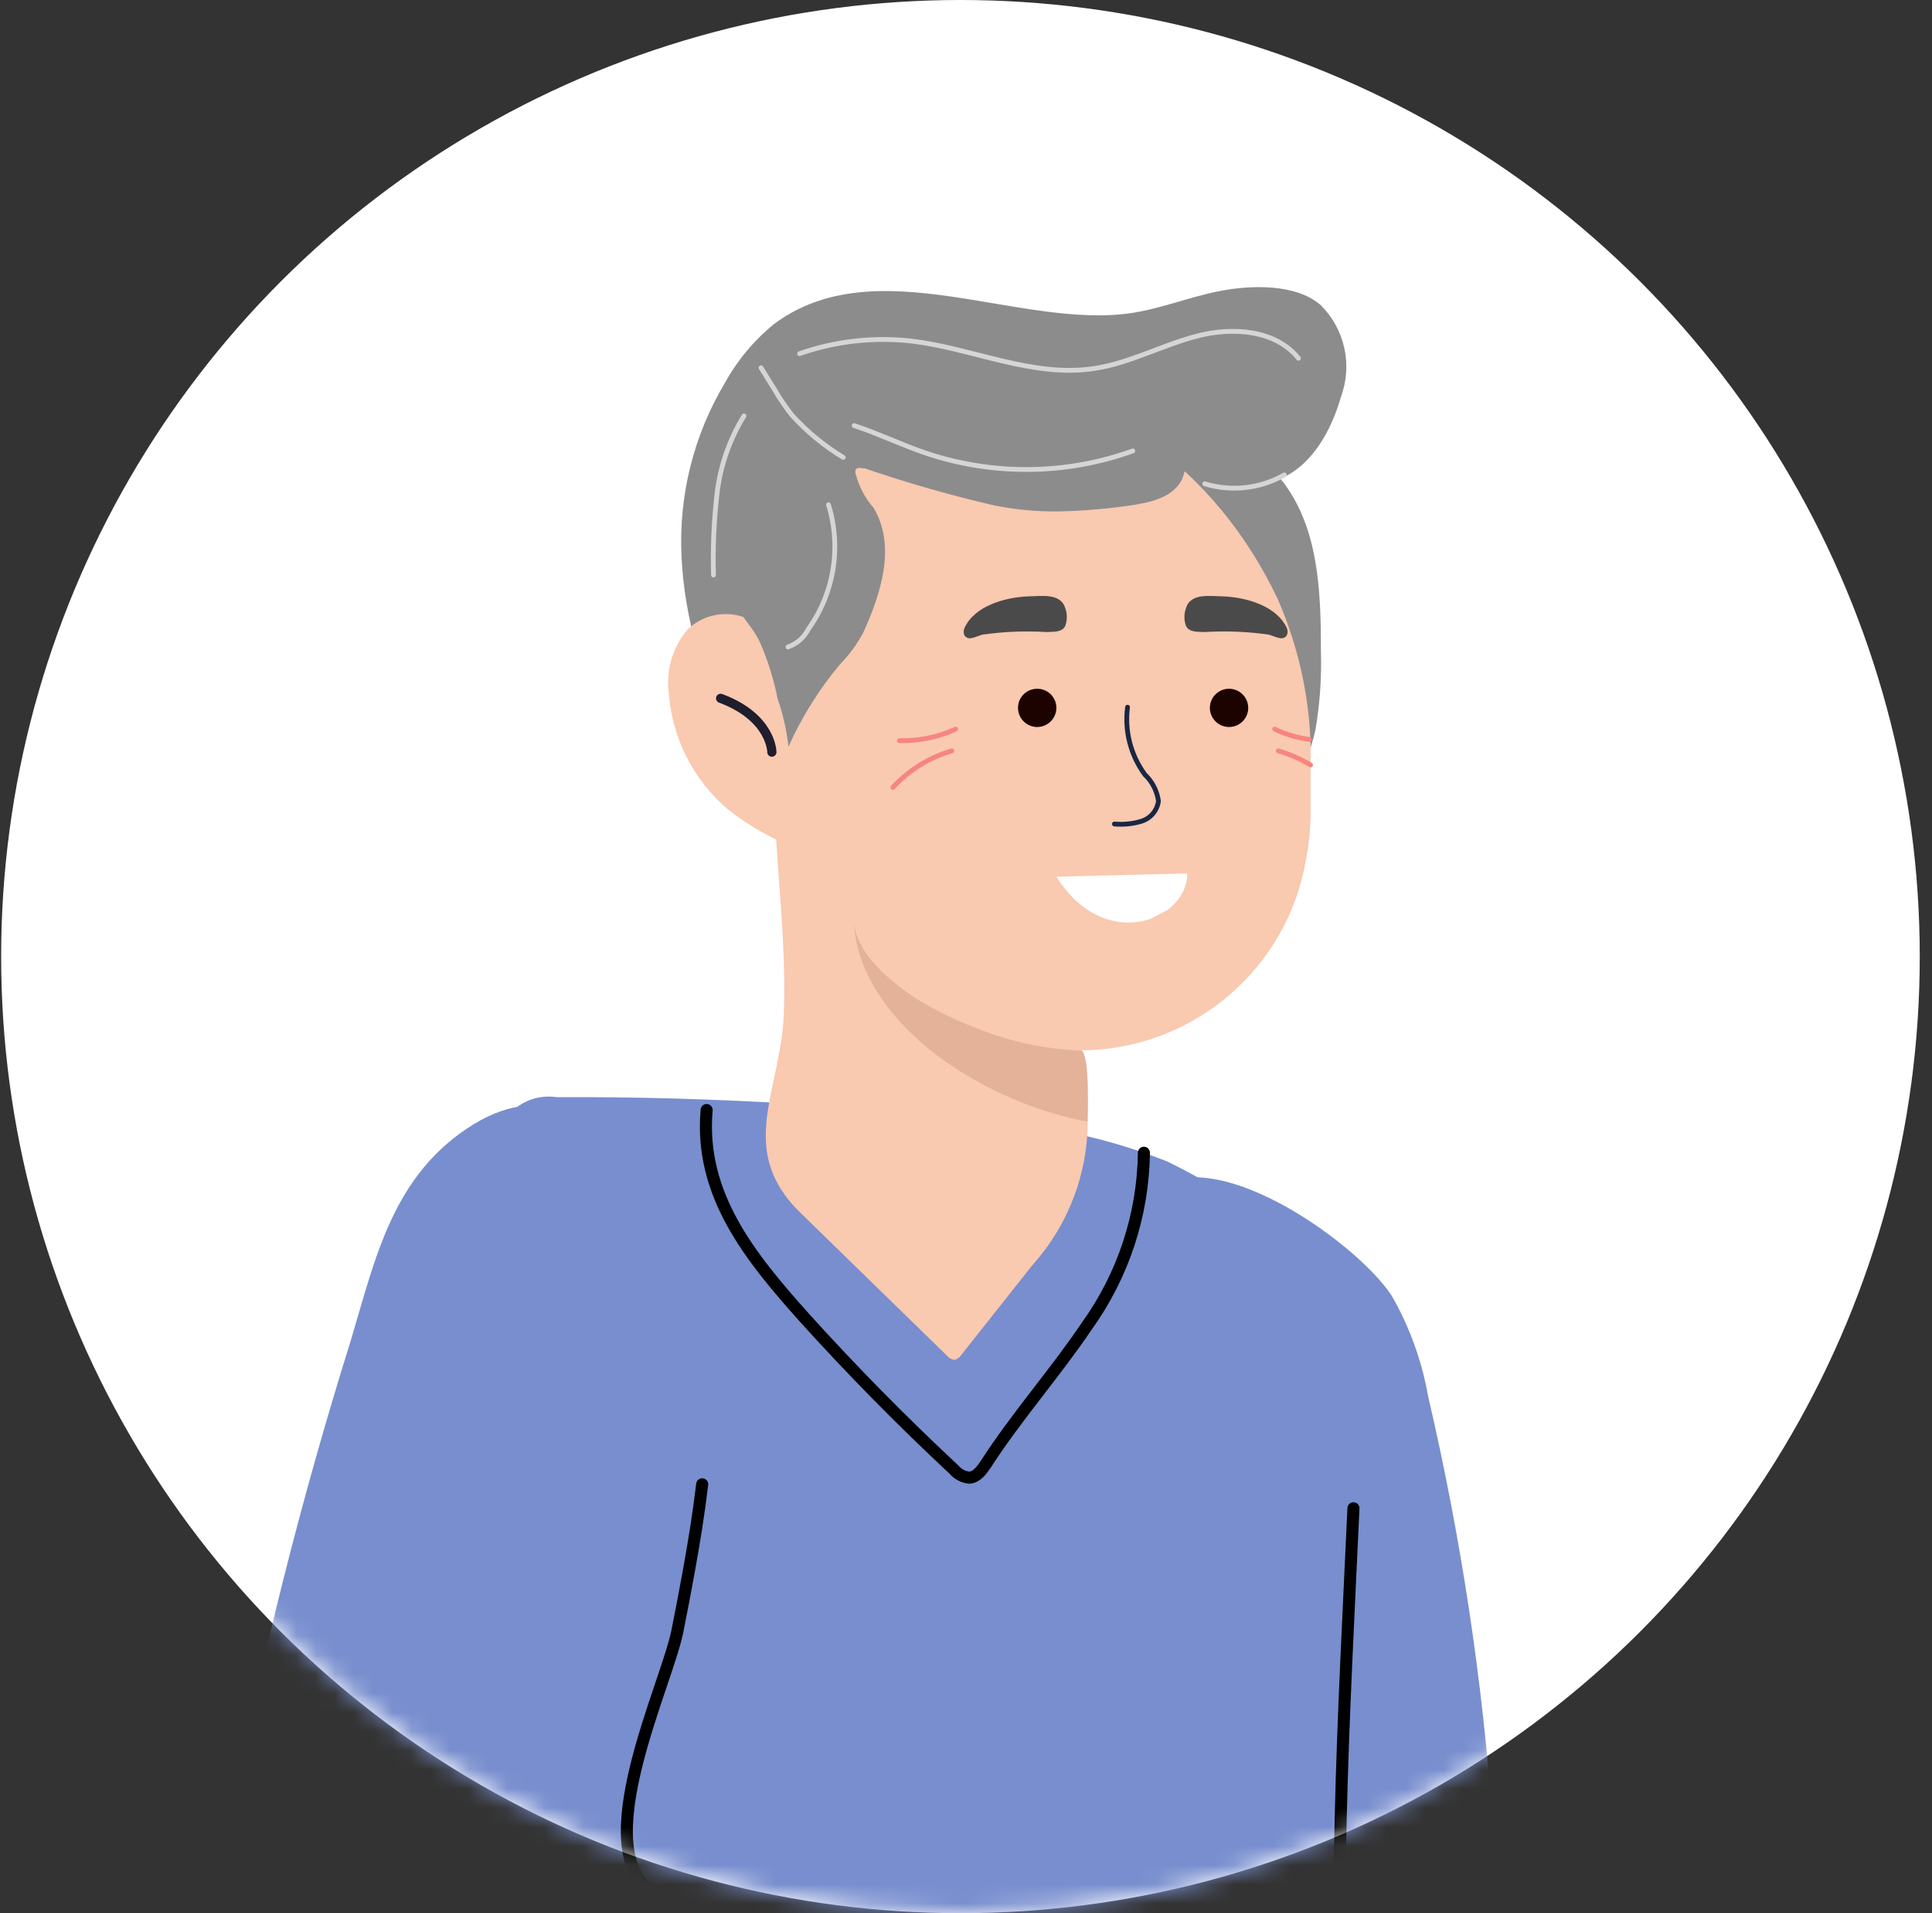
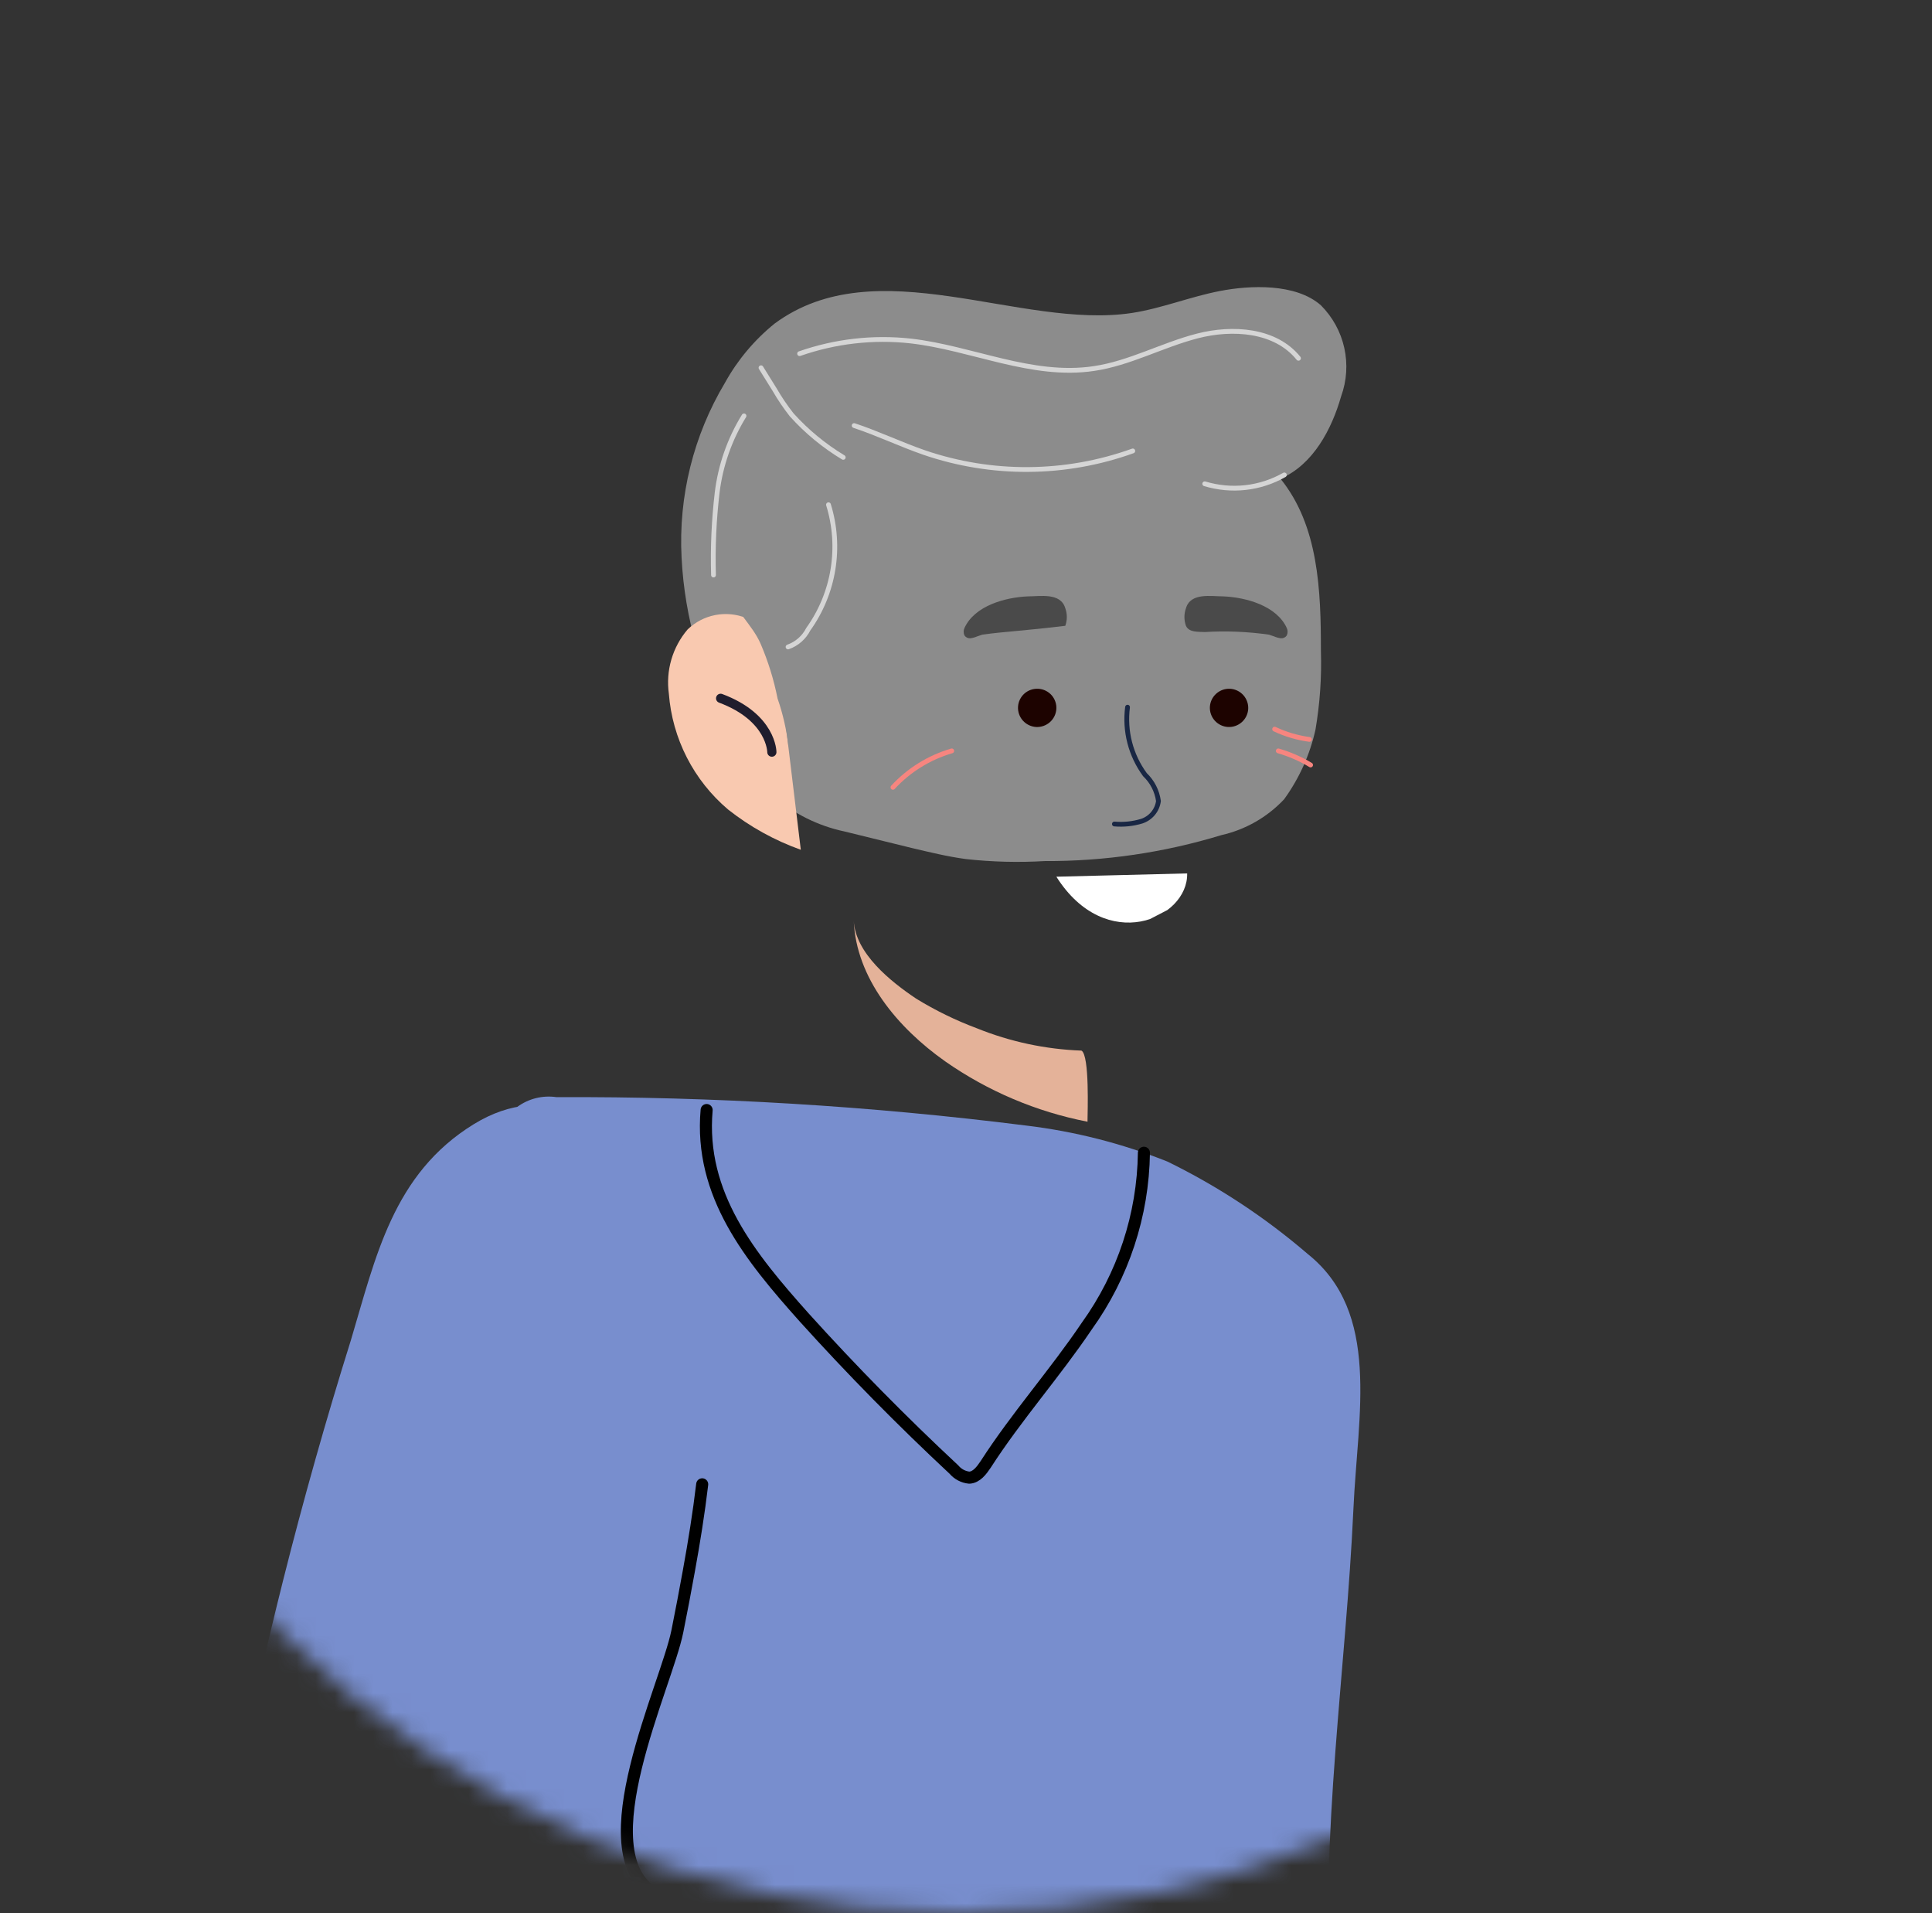
<svg xmlns="http://www.w3.org/2000/svg" width="101" height="100" viewBox="0 0 101 100" fill="none">
  <rect x="0" y="0" width="101" height="100" fill="#333333" stroke="none" />
-   <ellipse cx="50.21" cy="50" rx="50.15" ry="50" fill="white" />
  <mask id="mask0_401_1533" style="mask-type:alpha" maskUnits="userSpaceOnUse" x="0" y="0" width="101" height="100">
    <ellipse cx="50.21" cy="50" rx="50.15" ry="50" fill="#C4C4C4" />
  </mask>
  <g mask="url(#mask0_401_1533)">
    <g clip-path="url(#clip0_401_1533)">
-       <path d="M107.684 116.644C107.343 116.785 106.989 116.894 106.628 116.971C97.512 119.076 87.963 117.866 78.635 118.676C76.04 119.058 73.41 119.136 70.797 118.908C63.117 117.781 62.917 109.643 62.008 103.441C61.417 99.419 60.903 95.387 60.466 91.344C59.6 83.258 59.047 75.144 58.808 67.001C58.642 65.671 58.866 64.322 59.452 63.116C62.188 58.62 70.913 64.853 72.762 67.738C73.696 69.371 74.339 71.152 74.663 73.003C76.379 80.357 77.509 87.834 78.044 95.366C78.096 95.955 78.139 96.534 78.17 97.124C78.132 98.062 78.387 98.989 78.899 99.777C78.943 99.838 78.992 99.895 79.047 99.946C81.603 102.494 87.825 101.946 91.132 102.052C95.695 102.167 100.343 102.115 104.79 103.304C105.751 103.494 106.639 103.946 107.357 104.61C108.056 105.542 108.444 106.669 108.466 107.832C108.667 109.643 109.861 114.791 108.392 116.255C108.183 116.427 107.943 116.559 107.684 116.644Z" fill="#788ECE" />
      <path d="M78.561 99.377C77.168 99.832 75.849 100.484 74.642 101.314" stroke="#192744" stroke-width="0.25" stroke-linecap="round" stroke-linejoin="round" />
      <path d="M70.755 78.836C70.364 87.354 69.012 95.84 69.561 104.379C69.731 107.834 70.353 111.254 71.41 114.549C72.202 116.918 74.663 119.74 74.23 122.235C74.04 123.119 73.64 123.944 73.063 124.64C72.485 125.336 71.748 125.884 70.913 126.236C69.239 126.923 67.387 127.056 65.632 126.615C63.308 126.089 61.1 124.836 58.734 124.962C57.048 125.179 55.426 125.742 53.97 126.615C49.561 128.816 44.905 130.484 40.1 131.585C34.48 132.88 27.424 133.838 22.195 130.742C15.16 126.531 22.744 114.718 25.206 109.685C25.48 109.138 25.734 108.579 25.966 108.021C28.871 101.23 29.304 94.208 28.311 86.838C27.487 80.766 26.843 74.673 26.378 68.56C26.04 65.497 26.061 62.405 26.441 59.347C26.479 58.803 26.686 58.284 27.033 57.863C27.325 57.646 27.658 57.488 28.011 57.4C28.365 57.311 28.732 57.293 29.093 57.347C37.3 57.309 45.5 57.805 53.642 58.831C56.179 59.135 58.665 59.768 61.036 60.716C63.673 62.006 66.133 63.627 68.357 65.538C72.202 68.602 70.977 73.929 70.755 78.836Z" fill="#788ECE" />
      <path d="M59.801 60.253C59.758 63.508 58.714 66.672 56.811 69.318C55.142 71.792 53.135 74.045 51.529 76.541C51.318 76.856 51.054 77.214 50.674 77.236C50.361 77.205 50.073 77.054 49.871 76.814C47.146 74.273 44.536 71.624 42.044 68.865C39.223 65.707 36.551 62.443 36.941 58.02" stroke="black" stroke-width="0.63" stroke-linecap="round" stroke-linejoin="round" />
-       <path d="M70.755 78.836C70.258 89.638 69.593 100.462 70.396 111.243C70.663 113.158 70.584 115.105 70.163 116.992" stroke="black" stroke-width="0.63" stroke-linecap="round" stroke-linejoin="round" />
      <path d="M71.959 116.813C71.367 119.245 70.332 126.289 68.103 127.615C65.674 129.1 58.596 126.394 56.072 125.752L27.603 118.519C24.096 117.624 20.547 116.718 17.462 114.833C9.762 110.138 10.628 102.978 12.001 95.24C13.633 86.735 15.749 78.33 18.339 70.065C19.638 65.727 20.536 61.358 24.772 58.757C28.638 56.388 32.019 58.589 34.353 61.969C35.755 64.211 36.592 66.757 36.793 69.391C37.417 74.55 36.413 80.025 35.388 85.184C35.008 87.122 32.959 91.691 32.769 95.134C32.632 96.183 32.852 97.246 33.392 98.156C33.589 98.46 33.852 98.716 34.163 98.903C34.47 99.077 34.801 99.205 35.145 99.282C45.783 102.378 55.987 107.706 66.624 111.106C67.966 111.538 70.617 112.222 71.6 113.296C72.434 114.244 72.244 115.644 71.959 116.813Z" fill="#788ECE" />
      <path d="M71.621 113.359C70.639 112.307 67.998 111.601 66.646 111.159C56.019 107.705 45.815 102.431 35.167 99.346C34.823 99.26 34.493 99.129 34.184 98.956C30.625 96.766 34.839 88.112 35.41 85.269C35.621 84.216 35.822 83.163 36.012 82.11C36.286 80.605 36.529 79.099 36.709 77.583" stroke="black" stroke-width="0.63" stroke-linecap="round" stroke-linejoin="round" />
      <path d="M33.413 98.209L32.716 98.293C31.343 98.419 26.864 99.84 25.491 99.851" stroke="#192744" stroke-width="0.25" stroke-linecap="round" stroke-linejoin="round" />
      <path d="M35.631 29.14C35.789 32.315 36.69 35.408 38.262 38.174C38.853 39.4 39.584 40.555 40.438 41.617C41.497 42.535 42.773 43.169 44.145 43.459L47.663 44.323C48.603 44.544 49.543 44.775 50.494 44.902C51.862 45.053 53.24 45.088 54.614 45.007C57.746 45.021 60.862 44.563 63.857 43.649C65.112 43.365 66.253 42.712 67.132 41.775C67.919 40.688 68.477 39.452 68.769 38.142C69.001 36.783 69.097 35.404 69.054 34.026C69.054 30.867 68.938 27.487 66.941 25.023C68.653 24.286 69.624 22.423 70.11 20.717C70.405 19.906 70.463 19.027 70.276 18.185C70.089 17.342 69.665 16.57 69.054 15.958C67.744 14.8 65.346 14.905 63.772 15.211C62.198 15.516 60.741 16.116 59.177 16.358C53.315 17.243 45.836 12.968 40.491 16.916C39.437 17.769 38.558 18.817 37.903 20.001C36.254 22.756 35.464 25.937 35.631 29.14Z" fill="#8C8C8C" />
-       <path d="M41.019 62.443C41.27 62.791 41.553 63.115 41.864 63.411L49.501 70.855C49.551 70.918 49.613 70.971 49.684 71.009C49.755 71.047 49.833 71.07 49.913 71.076C50.053 71.035 50.173 70.946 50.251 70.823L53.98 66.117C55.83 64.059 56.856 61.395 56.864 58.631V58.536C56.864 58.221 56.98 55.167 56.536 54.904H56.473C59.293 54.896 62.02 53.899 64.175 52.087C66.331 50.276 67.778 47.765 68.262 44.996C68.411 44.24 68.496 43.472 68.515 42.701C68.515 41.438 68.515 40.153 68.515 38.869C68.425 36.263 67.841 33.698 66.794 31.309C63.709 24.76 57.17 19.18 49.512 20.949C39.392 23.286 40.195 33.762 40.47 41.859C40.607 45.639 41.135 49.419 40.966 53.209C40.765 56.746 38.938 59.547 41.019 62.443Z" fill="#F9C9B0" />
      <g clip-path="url(#clip1_401_1533)">
        <path d="M55.224 45.824L62.062 45.652C62.115 48.042 57.804 49.906 55.224 45.824Z" fill="white" />
      </g>
      <path d="M53.22 36.938C53.204 37.203 53.294 37.463 53.471 37.662C53.648 37.861 53.896 37.982 54.163 37.999C54.429 38.013 54.69 37.921 54.889 37.744C55.087 37.568 55.208 37.32 55.223 37.055C55.231 36.924 55.213 36.793 55.169 36.67C55.126 36.546 55.059 36.432 54.972 36.334C54.884 36.236 54.778 36.157 54.659 36.099C54.541 36.042 54.412 36.009 54.281 36.002C54.149 35.994 54.017 36.012 53.893 36.055C53.768 36.097 53.653 36.164 53.555 36.251C53.456 36.338 53.376 36.444 53.319 36.562C53.261 36.679 53.228 36.807 53.22 36.938Z" fill="#1D0300" />
      <path d="M63.25 36.941C63.235 37.206 63.326 37.465 63.502 37.663C63.679 37.862 63.927 37.982 64.192 37.998C64.458 38.014 64.718 37.923 64.917 37.747C65.116 37.571 65.237 37.324 65.253 37.059C65.268 36.794 65.177 36.535 65.001 36.337C64.824 36.138 64.576 36.018 64.311 36.002C64.045 35.986 63.785 36.077 63.586 36.253C63.387 36.429 63.266 36.676 63.25 36.941Z" fill="#1D0300" />
      <path d="M56.853 58.536V58.631C54.176 58.11 51.639 57.034 49.406 55.472C46.934 53.725 44.748 51.135 44.631 48.102C44.705 49.829 46.575 51.314 47.895 52.198C48.899 52.815 49.961 53.333 51.065 53.746C52.806 54.45 54.658 54.846 56.536 54.914C56.969 55.157 56.853 58.22 56.853 58.536Z" fill="#E4B299" />
      <path d="M40.712 34.878C40.706 34.33 40.541 33.795 40.238 33.337C39.934 32.88 39.505 32.519 39.001 32.299C38.488 32.095 37.927 32.043 37.386 32.149C36.844 32.256 36.345 32.516 35.948 32.899C35.556 33.358 35.266 33.894 35.097 34.473C34.927 35.052 34.883 35.66 34.966 36.257C35.055 37.42 35.375 38.554 35.906 39.593C36.437 40.632 37.17 41.556 38.061 42.311C39.205 43.215 40.49 43.926 41.864 44.417" fill="#F9C9B0" />
      <path d="M40.351 39.313C40.351 39.313 40.351 37.5 37.672 36.5" stroke="#201D2D" stroke-width="0.48" stroke-linecap="round" stroke-linejoin="round" />
-       <path d="M51.35 33.173L51.075 33.267C50.964 33.315 50.846 33.347 50.727 33.362C50.667 33.367 50.607 33.356 50.553 33.33C50.5 33.304 50.454 33.264 50.42 33.215C50.392 33.154 50.377 33.087 50.377 33.02C50.377 32.953 50.392 32.886 50.42 32.825C50.948 31.667 52.533 31.225 53.727 31.172C54.381 31.172 55.448 30.962 55.691 31.793C55.797 32.09 55.797 32.413 55.691 32.709C55.533 33.067 55.047 33.015 54.709 33.036C53.587 32.968 52.462 33.014 51.35 33.173Z" fill="#4A4A4A" />
+       <path d="M51.35 33.173L51.075 33.267C50.964 33.315 50.846 33.347 50.727 33.362C50.667 33.367 50.607 33.356 50.553 33.33C50.5 33.304 50.454 33.264 50.42 33.215C50.392 33.154 50.377 33.087 50.377 33.02C50.377 32.953 50.392 32.886 50.42 32.825C50.948 31.667 52.533 31.225 53.727 31.172C54.381 31.172 55.448 30.962 55.691 31.793C55.797 32.09 55.797 32.413 55.691 32.709C53.587 32.968 52.462 33.014 51.35 33.173Z" fill="#4A4A4A" />
      <path d="M66.34 33.173L66.614 33.267C66.725 33.315 66.843 33.347 66.963 33.362C67.022 33.367 67.082 33.356 67.136 33.33C67.19 33.304 67.236 33.264 67.269 33.215C67.297 33.154 67.312 33.087 67.312 33.02C67.312 32.953 67.297 32.886 67.269 32.825C66.741 31.667 65.156 31.225 63.963 31.172C63.308 31.172 62.241 30.962 61.998 31.793C61.892 32.09 61.892 32.413 61.998 32.709C62.156 33.067 62.642 33.015 62.98 33.036C64.102 32.968 65.227 33.014 66.34 33.173Z" fill="#4A4A4A" />
      <path d="M58.945 36.963C58.783 38.211 59.108 39.474 59.854 40.49C60.239 40.857 60.488 41.343 60.561 41.869C60.53 42.109 60.43 42.336 60.275 42.522C60.12 42.708 59.915 42.847 59.684 42.922C59.223 43.062 58.739 43.111 58.258 43.07" stroke="#192744" stroke-width="0.25" stroke-linecap="round" stroke-linejoin="round" />
-       <path d="M49.956 38.111C49.036 38.533 48.031 38.739 47.019 38.711" stroke="#F7857F" stroke-width="0.25" stroke-linecap="round" stroke-linejoin="round" />
      <path d="M49.755 39.248C48.575 39.593 47.513 40.251 46.681 41.153" stroke="#F7857F" stroke-width="0.25" stroke-linecap="round" stroke-linejoin="round" />
      <path d="M66.635 38.111C67.209 38.383 67.822 38.564 68.452 38.648" stroke="#F7857F" stroke-width="0.25" stroke-linecap="round" stroke-linejoin="round" />
      <path d="M66.825 39.248C67.418 39.419 67.987 39.666 68.515 39.985" stroke="#F7857F" stroke-width="0.25" stroke-linecap="round" stroke-linejoin="round" />
      <path d="M55.501 26.729C54.328 26.755 53.155 26.653 52.005 26.424C49.712 25.895 47.448 25.249 45.223 24.486C45.054 24.486 44.843 24.392 44.737 24.539C44.721 24.578 44.713 24.619 44.713 24.66C44.713 24.702 44.721 24.743 44.737 24.781C44.904 25.427 45.218 26.025 45.656 26.529C46.892 28.54 46.015 31.12 45.128 33.067C44.81 33.665 44.408 34.215 43.934 34.699C42.832 36.009 41.919 37.466 41.219 39.027C41.124 38.169 40.932 37.325 40.649 36.51C40.455 35.527 40.157 34.568 39.762 33.647C39.297 32.594 38.462 32.057 38.177 30.877C37.959 29.775 37.92 28.644 38.061 27.529C38.156 26.382 38.283 25.245 38.452 24.097C38.853 21.286 40.279 20.601 42.804 19.759C44.526 19.18 46.174 18.422 47.927 17.938C51.814 16.885 56.917 17.032 60.043 19.896C61.191 20.904 61.893 22.323 61.998 23.844C62.026 24.27 61.95 24.697 61.776 25.087C61.29 26.034 60.054 26.287 58.987 26.434C57.832 26.599 56.668 26.697 55.501 26.729Z" fill="#8C8C8C" />
      <path d="M67.142 24.823C66.517 25.179 65.825 25.404 65.109 25.484C64.394 25.563 63.669 25.496 62.98 25.287" stroke="#D5D5D5" stroke-width="0.25" stroke-linecap="round" stroke-linejoin="round" />
      <path d="M59.219 23.57C55.701 24.835 51.855 24.864 48.318 23.655C47.072 23.223 45.888 22.654 44.653 22.244" stroke="#D5D5D5" stroke-width="0.25" stroke-linecap="round" stroke-linejoin="round" />
      <path d="M43.311 26.382C43.649 27.474 43.729 28.63 43.546 29.758C43.363 30.887 42.921 31.958 42.255 32.888C42.035 33.321 41.657 33.653 41.198 33.815" stroke="#D5D5D5" stroke-width="0.25" stroke-linecap="round" stroke-linejoin="round" />
      <path d="M44.082 23.907C43.08 23.303 42.172 22.554 41.389 21.686C41.058 21.265 40.758 20.822 40.491 20.359L39.783 19.222" stroke="#D5D5D5" stroke-width="0.25" stroke-linecap="round" stroke-linejoin="round" />
      <path d="M41.801 18.485C43.66 17.835 45.641 17.608 47.6 17.822C50.822 18.19 53.938 19.749 57.181 19.264C59.051 18.991 60.762 18.032 62.6 17.559C64.438 17.085 66.677 17.232 67.882 18.727" stroke="#D5D5D5" stroke-width="0.25" stroke-linecap="round" stroke-linejoin="round" />
      <path d="M38.895 21.738C38.141 22.962 37.661 24.334 37.49 25.76C37.322 27.186 37.258 28.621 37.3 30.056" stroke="#D5D5D5" stroke-width="0.25" stroke-linecap="round" stroke-linejoin="round" />
    </g>
  </g>
  <defs>
    <clipPath id="clip0_401_1533">
      <rect width="140.419" height="229" fill="white" transform="translate(11.093 15)" />
    </clipPath>
    <clipPath id="clip1_401_1533">
      <rect width="6.144" height="4.217" fill="white" transform="matrix(0.888 -0.46 0.462 0.887 55.224 45.824)" />
    </clipPath>
  </defs>
</svg>